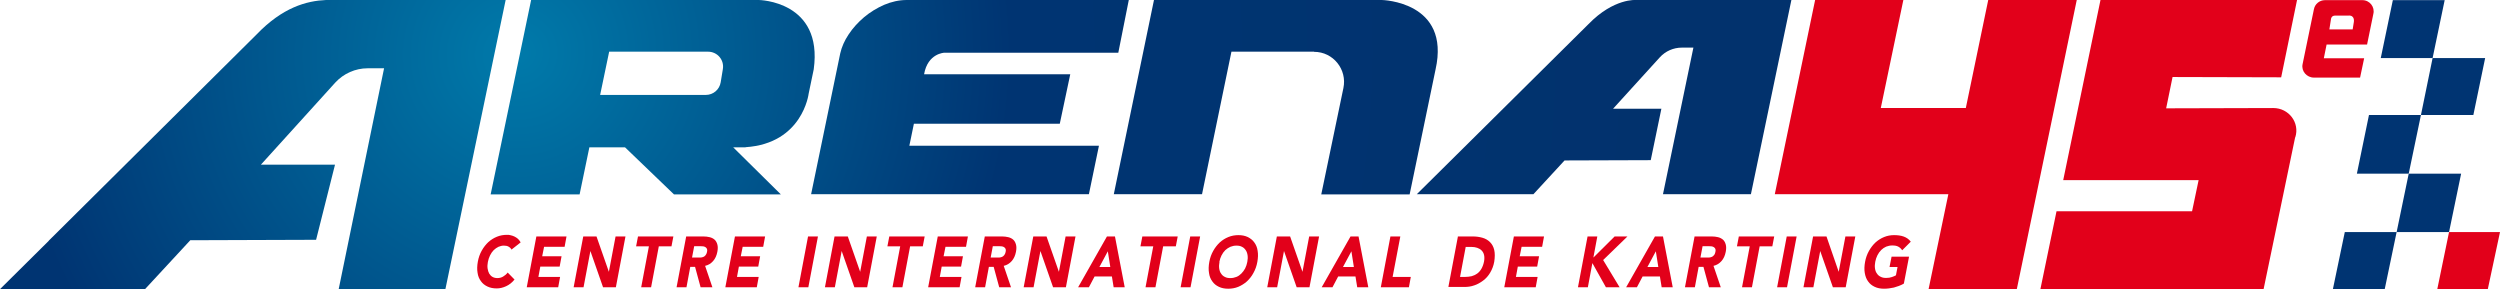
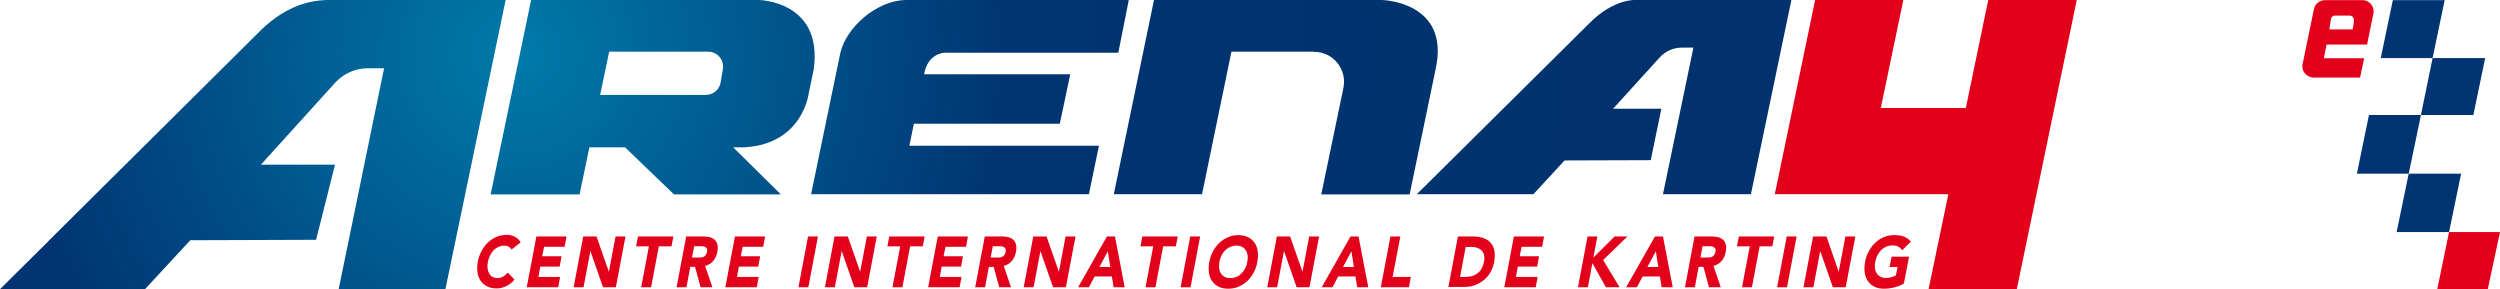
<svg xmlns="http://www.w3.org/2000/svg" xmlns:xlink="http://www.w3.org/1999/xlink" id="Layer_2" data-name="Layer 2" viewBox="0 0 171.71 19.88">
  <defs>
    <style>
      .cls-1 {
        fill: #003472;
      }

      .cls-2 {
        fill: #e2001a;
      }

      .cls-3 {
        fill: url(#Dégradé_sans_nom_54);
      }

      .cls-4 {
        fill: url(#Dégradé_sans_nom_54-2);
      }

      .cls-5 {
        fill: url(#Dégradé_sans_nom_54-3);
      }

      .cls-6 {
        fill: url(#Dégradé_sans_nom_54-4);
      }

      .cls-7 {
        fill: url(#Dégradé_sans_nom_54-5);
      }
    </style>
    <radialGradient id="Dégradé_sans_nom_54" data-name="Dégradé sans nom 54" cx="35.58" cy="3.61" fx="35.58" fy="3.61" r="81.26" gradientUnits="userSpaceOnUse">
      <stop offset="0" stop-color="#007aaa" />
      <stop offset=".42" stop-color="#003472" />
      <stop offset=".56" stop-color="#003471" />
      <stop offset="1" stop-color="#02326d" />
    </radialGradient>
    <radialGradient id="Dégradé_sans_nom_54-2" data-name="Dégradé sans nom 54" cx="35.53" cy="3.61" fx="35.53" fy="3.61" r="80.96" xlink:href="#Dégradé_sans_nom_54" />
    <radialGradient id="Dégradé_sans_nom_54-3" data-name="Dégradé sans nom 54" cx="35.29" fx="35.29" r="81.35" xlink:href="#Dégradé_sans_nom_54" />
    <radialGradient id="Dégradé_sans_nom_54-4" data-name="Dégradé sans nom 54" cx="34.84" cy="3.61" fx="34.84" fy="3.61" r="80.89" xlink:href="#Dégradé_sans_nom_54" />
    <radialGradient id="Dégradé_sans_nom_54-5" data-name="Dégradé sans nom 54" cx="35.37" cy="3.78" fx="35.37" fy="3.78" r="82.49" xlink:href="#Dégradé_sans_nom_54" />
  </defs>
  <g id="Calque_1" data-name="Calque 1">
    <path class="cls-3" d="M51.2,10.12h-.84l3.27,3.23h-7.34l-3.36-3.23h-2.45l-.67,3.23h-6.11L36.48,0h15.64s4.42,.06,3.77,4.76l-.35,1.68s-.41,3.41-4.33,3.67Zm-2.57-6.57h-6.79l-.62,2.97h7.26c.51,0,.94-.37,1.02-.87l.15-.91c.1-.63-.38-1.19-1.02-1.19" />
    <path class="cls-4" d="M62.46,10.01h13.02l-.69,3.33h-19.08l2-9.67c.1-.44,.29-.88,.58-1.31,.29-.44,.65-.83,1.06-1.18,.42-.35,.88-.63,1.38-.85,.5-.21,1.02-.33,1.55-.33h15.25l-.72,3.62h-11.94s-1.15,.03-1.4,1.48h10.04l-.72,3.4h-10.02l-.31,1.5Z" />
    <path class="cls-5" d="M90.25,3.55h-5.67l-2.02,9.79h-6.06L79.26,0h15.65s4.74,.09,3.69,4.77l-1.78,8.58h-6.07l1.52-7.3c.27-1.28-.7-2.49-2.01-2.49" />
    <path class="cls-6" d="M109.11,1.65l-9.81,9.72h0l-1.99,1.97h8.01l2.14-2.32,5.92-.02,.73-3.53h-3.32l3.21-3.53c.39-.43,.94-.67,1.52-.67h.79s-2.09,10.07-2.09,10.07h6.04L123.04,0h-10.66s-1.53-.14-3.27,1.65Z" />
    <path class="cls-7" d="M17.61,2.38L3.34,16.54h.01l-3.35,3.32H9.96s3.11-3.36,3.11-3.36l8.64-.03,1.3-5.16h-5.09l5.11-5.64c.57-.62,1.38-.98,2.22-.98h1.13l-3.12,15.18h7.33S34.73,0,34.73,0h-12.34c-1.33,.06-2.98,.5-4.78,2.38Z" />
    <polygon class="cls-2" points="132.46 19.87 133.82 13.34 121.9 13.34 124.67 0 130.73 0 129.18 7.42 135.02 7.42 136.56 0 142.64 0 138.52 19.87 132.46 19.87" />
-     <path class="cls-2" d="M157.65,9.43c.32-1.01-.45-2.01-1.51-2.01l-7.36,.02,.44-2.15,7.46,.02L157.77,0h-13.5l-2.56,12.37h9.3l-.45,2.14h-9.31l-1.11,5.36h15.33s2.17-10.44,2.17-10.44Z" />
    <g>
      <path class="cls-2" d="M35.14,17.15c-.05-.09-.12-.16-.21-.21-.09-.05-.19-.07-.32-.07s-.25,.03-.37,.08c-.12,.06-.23,.13-.33,.23-.1,.1-.18,.22-.25,.36-.07,.14-.12,.29-.15,.45-.03,.16-.04,.31-.02,.45,.02,.14,.06,.26,.11,.35,.06,.1,.14,.18,.23,.23s.2,.08,.33,.08c.14,0,.27-.03,.39-.1,.12-.07,.23-.16,.32-.28l.47,.48c-.17,.21-.36,.36-.58,.46-.22,.1-.43,.15-.64,.15-.24,0-.45-.04-.64-.13-.19-.09-.34-.21-.45-.37-.12-.16-.2-.35-.23-.58-.04-.23-.03-.48,.02-.76,.05-.28,.14-.53,.27-.76,.13-.23,.28-.42,.45-.58,.18-.16,.37-.28,.59-.37,.22-.09,.45-.13,.69-.13,.09,0,.18,0,.26,.03,.09,.02,.18,.05,.26,.09,.08,.04,.16,.09,.24,.16,.07,.07,.13,.15,.18,.24l-.61,.48Z" />
      <path class="cls-2" d="M36.83,16.24h2.08l-.13,.71h-1.41l-.13,.65h1.33l-.13,.71h-1.33l-.13,.71h1.49l-.13,.71h-2.16l.66-3.49Z" />
      <path class="cls-2" d="M40.05,16.24h.92l.85,2.43h0l.46-2.43h.68l-.66,3.49h-.88l-.87-2.49h0l-.47,2.49h-.68l.66-3.49Z" />
      <path class="cls-2" d="M44.57,16.92h-.88l.13-.68h2.43l-.13,.68h-.87l-.53,2.81h-.68l.53-2.81Z" />
      <path class="cls-2" d="M47.12,16.24h1.19c.16,0,.3,.02,.43,.05s.25,.09,.34,.17c.09,.08,.15,.19,.19,.33,.04,.14,.04,.31,0,.51-.05,.25-.14,.46-.29,.63s-.33,.28-.55,.33l.5,1.47h-.81l-.38-1.4h-.33l-.26,1.4h-.68l.66-3.49Zm.4,1.45h.4c.06,0,.13,0,.19,0s.13-.02,.19-.04,.11-.06,.16-.12,.08-.13,.1-.22c.02-.09,.02-.16,0-.21s-.06-.09-.1-.12c-.04-.03-.1-.05-.16-.06-.06,0-.12-.01-.18-.01h-.44l-.15,.79Z" />
      <path class="cls-2" d="M50.47,16.24h2.08l-.13,.71h-1.41l-.13,.65h1.33l-.13,.71h-1.33l-.13,.71h1.49l-.13,.71h-2.16l.66-3.49Z" />
      <path class="cls-2" d="M55.5,16.24h.68l-.66,3.49h-.68l.66-3.49Z" />
      <path class="cls-2" d="M57.31,16.24h.92l.85,2.43h0l.46-2.43h.68l-.66,3.49h-.88l-.87-2.49h0l-.47,2.49h-.68l.66-3.49Z" />
      <path class="cls-2" d="M61.83,16.92h-.88l.13-.68h2.43l-.13,.68h-.87l-.53,2.81h-.68l.53-2.81Z" />
      <path class="cls-2" d="M64.4,16.24h2.08l-.13,.71h-1.41l-.13,.65h1.33l-.13,.71h-1.33l-.13,.71h1.49l-.13,.71h-2.16l.66-3.49Z" />
      <path class="cls-2" d="M67.63,16.24h1.19c.16,0,.3,.02,.43,.05s.25,.09,.34,.17c.09,.08,.15,.19,.19,.33,.04,.14,.04,.31,0,.51-.05,.25-.14,.46-.29,.63s-.33,.28-.55,.33l.5,1.47h-.81l-.38-1.4h-.33l-.26,1.4h-.68l.66-3.49Zm.4,1.45h.4c.06,0,.13,0,.19,0s.13-.02,.19-.04,.11-.06,.16-.12,.08-.13,.1-.22c.02-.09,.02-.16,0-.21s-.06-.09-.1-.12c-.04-.03-.1-.05-.16-.06-.06,0-.12-.01-.18-.01h-.44l-.15,.79Z" />
      <path class="cls-2" d="M70.96,16.24h.92l.85,2.43h0l.46-2.43h.68l-.66,3.49h-.88l-.87-2.49h0l-.47,2.49h-.68l.66-3.49Z" />
      <path class="cls-2" d="M76.02,16.24h.56l.67,3.49h-.76l-.12-.74h-1.19l-.39,.74h-.74l1.98-3.49Zm.07,1.02l-.58,1.08h.75l-.17-1.08Z" />
      <path class="cls-2" d="M79.21,16.92h-.88l.13-.68h2.43l-.13,.68h-.87l-.53,2.81h-.68l.53-2.81Z" />
      <path class="cls-2" d="M81.75,16.24h.68l-.66,3.49h-.68l.66-3.49Z" />
      <path class="cls-2" d="M83.06,17.99c.05-.28,.14-.53,.27-.76,.13-.23,.28-.42,.45-.58,.18-.16,.37-.28,.59-.37,.22-.09,.45-.13,.69-.13s.45,.04,.64,.13c.18,.09,.34,.21,.45,.37,.12,.16,.2,.35,.23,.58,.04,.23,.03,.48-.02,.76-.05,.28-.14,.53-.27,.76-.12,.23-.28,.42-.45,.58-.18,.16-.38,.28-.59,.37-.22,.09-.45,.13-.69,.13s-.45-.04-.64-.13c-.19-.09-.34-.21-.45-.37-.12-.16-.2-.35-.23-.58-.04-.23-.03-.48,.02-.76Zm.7,0c-.03,.16-.04,.31-.02,.45,.02,.14,.06,.26,.13,.35,.06,.1,.15,.18,.26,.23,.11,.06,.23,.08,.38,.08s.28-.03,.41-.08,.24-.13,.34-.23c.1-.1,.19-.22,.26-.35,.07-.14,.12-.29,.15-.45,.03-.16,.04-.31,.02-.45-.02-.14-.06-.26-.13-.36-.07-.1-.15-.18-.26-.23-.11-.06-.23-.08-.38-.08s-.28,.03-.41,.08c-.13,.06-.24,.13-.35,.23-.1,.1-.19,.22-.26,.36-.07,.14-.12,.29-.15,.45Z" />
      <path class="cls-2" d="M87.69,16.24h.92l.85,2.43h0l.46-2.43h.68l-.66,3.49h-.88l-.87-2.49h0l-.47,2.49h-.68l.66-3.49Z" />
      <path class="cls-2" d="M92.75,16.24h.56l.67,3.49h-.76l-.12-.74h-1.19l-.39,.74h-.74l1.98-3.49Zm.07,1.02l-.58,1.08h.75l-.17-1.08Z" />
      <path class="cls-2" d="M95.5,16.24h.68l-.53,2.78h1.25l-.13,.71h-1.93l.66-3.49Z" />
      <path class="cls-2" d="M100.13,16.24h1.01c.25,0,.47,.03,.68,.09,.21,.06,.38,.16,.52,.3s.24,.32,.29,.54c.05,.22,.05,.49,0,.81-.05,.28-.15,.53-.28,.75-.13,.22-.29,.4-.48,.54s-.39,.26-.61,.33c-.22,.08-.45,.11-.68,.11h-1.1l.66-3.49Zm.15,2.78h.35c.16,0,.3-.02,.45-.05,.14-.04,.27-.1,.38-.18,.11-.08,.21-.19,.29-.33,.08-.14,.14-.3,.18-.5,.03-.17,.03-.32,0-.45-.03-.13-.09-.23-.17-.31-.08-.08-.18-.14-.3-.18-.12-.04-.25-.06-.39-.06h-.4l-.39,2.07Z" />
      <path class="cls-2" d="M103.97,16.24h2.08l-.13,.71h-1.41l-.13,.65h1.33l-.13,.71h-1.33l-.13,.71h1.49l-.13,.71h-2.16l.66-3.49Z" />
      <path class="cls-2" d="M109.03,16.24h.68l-.27,1.45,1.46-1.45h.88l-1.67,1.62,1.13,1.87h-.94l-.93-1.66-.31,1.66h-.68l.66-3.49Z" />
      <path class="cls-2" d="M113.66,16.24h.56l.67,3.49h-.76l-.12-.74h-1.19l-.39,.74h-.74l1.98-3.49Zm.07,1.02l-.58,1.08h.75l-.17-1.08Z" />
      <path class="cls-2" d="M116.38,16.24h1.19c.16,0,.3,.02,.43,.05,.13,.03,.24,.09,.34,.17,.09,.08,.15,.19,.19,.33,.04,.14,.04,.31,0,.51-.05,.25-.14,.46-.29,.63s-.33,.28-.55,.33l.5,1.47h-.81l-.38-1.4h-.33l-.26,1.4h-.68l.66-3.49Zm.4,1.45h.4c.06,0,.13,0,.19,0s.13-.02,.19-.04,.11-.06,.16-.12c.05-.05,.08-.13,.1-.22,.02-.09,.02-.16,0-.21-.02-.05-.06-.09-.1-.12-.04-.03-.1-.05-.16-.06-.06,0-.12-.01-.18-.01h-.44l-.15,.79Z" />
      <path class="cls-2" d="M120.18,16.92h-.88l.13-.68h2.43l-.13,.68h-.87l-.53,2.81h-.68l.53-2.81Z" />
      <path class="cls-2" d="M122.72,16.24h.68l-.66,3.49h-.68l.66-3.49Z" />
      <path class="cls-2" d="M124.53,16.24h.92l.84,2.43h0l.46-2.43h.68l-.66,3.49h-.88l-.87-2.49h0l-.47,2.49h-.68l.66-3.49Z" />
      <path class="cls-2" d="M130.75,19.49c-.22,.12-.45,.2-.67,.26-.23,.05-.45,.08-.68,.08-.24,0-.45-.04-.64-.13-.19-.09-.34-.21-.45-.37-.12-.16-.19-.35-.23-.58-.04-.23-.03-.48,.02-.76,.05-.28,.14-.53,.27-.76,.13-.23,.28-.42,.45-.58,.18-.16,.37-.28,.59-.37,.22-.09,.45-.13,.69-.13s.47,.03,.66,.1c.19,.07,.35,.18,.48,.35l-.59,.59c-.07-.11-.16-.19-.27-.25-.11-.06-.25-.08-.42-.08-.14,0-.28,.03-.41,.08-.13,.06-.24,.13-.34,.23s-.19,.22-.26,.36c-.07,.14-.12,.29-.15,.45-.03,.16-.04,.31-.02,.45,.02,.14,.06,.26,.13,.35,.06,.1,.15,.18,.26,.23,.11,.06,.23,.08,.38,.08s.28-.02,.39-.06c.12-.04,.21-.08,.28-.12l.11-.57h-.55l.14-.71h1.2l-.35,1.82Z" />
    </g>
-     <polygon class="cls-1" points="163.79 19.87 164.61 15.94 161.05 15.94 160.23 19.87 163.79 19.87" />
    <polygon class="cls-1" points="168.21 15.94 169.04 11.93 165.44 11.93 164.61 15.94 168.21 15.94" />
    <polygon class="cls-1" points="165.44 11.93 166.28 7.9 162.71 7.9 161.88 11.93 165.44 11.93" />
    <polygon class="cls-1" points="167.08 3.99 167.91 .01 164.35 .01 163.52 3.99 167.08 3.99" />
    <polygon class="cls-2" points="170.87 19.87 171.71 15.94 168.21 15.94 167.4 19.87 170.87 19.87" />
    <polygon class="cls-1" points="169.88 7.9 170.69 3.99 167.08 3.99 166.28 7.9 169.88 7.9" />
    <path class="cls-2" d="M159.61,4h2.77l-.28,1.33h-3.17c-.49,0-.88-.44-.78-.92l.78-3.78c.07-.36,.39-.62,.76-.62h2.57c.5,0,.87,.47,.75,.95l-.43,2.1h-2.78l-.19,.94Zm1.69-2.93s-.63,0-.91,0-.29,.25-.29,.25l-.11,.7h1.6s.04-.23,.08-.5c0,0,.1-.49-.38-.45Z" />
  </g>
</svg>